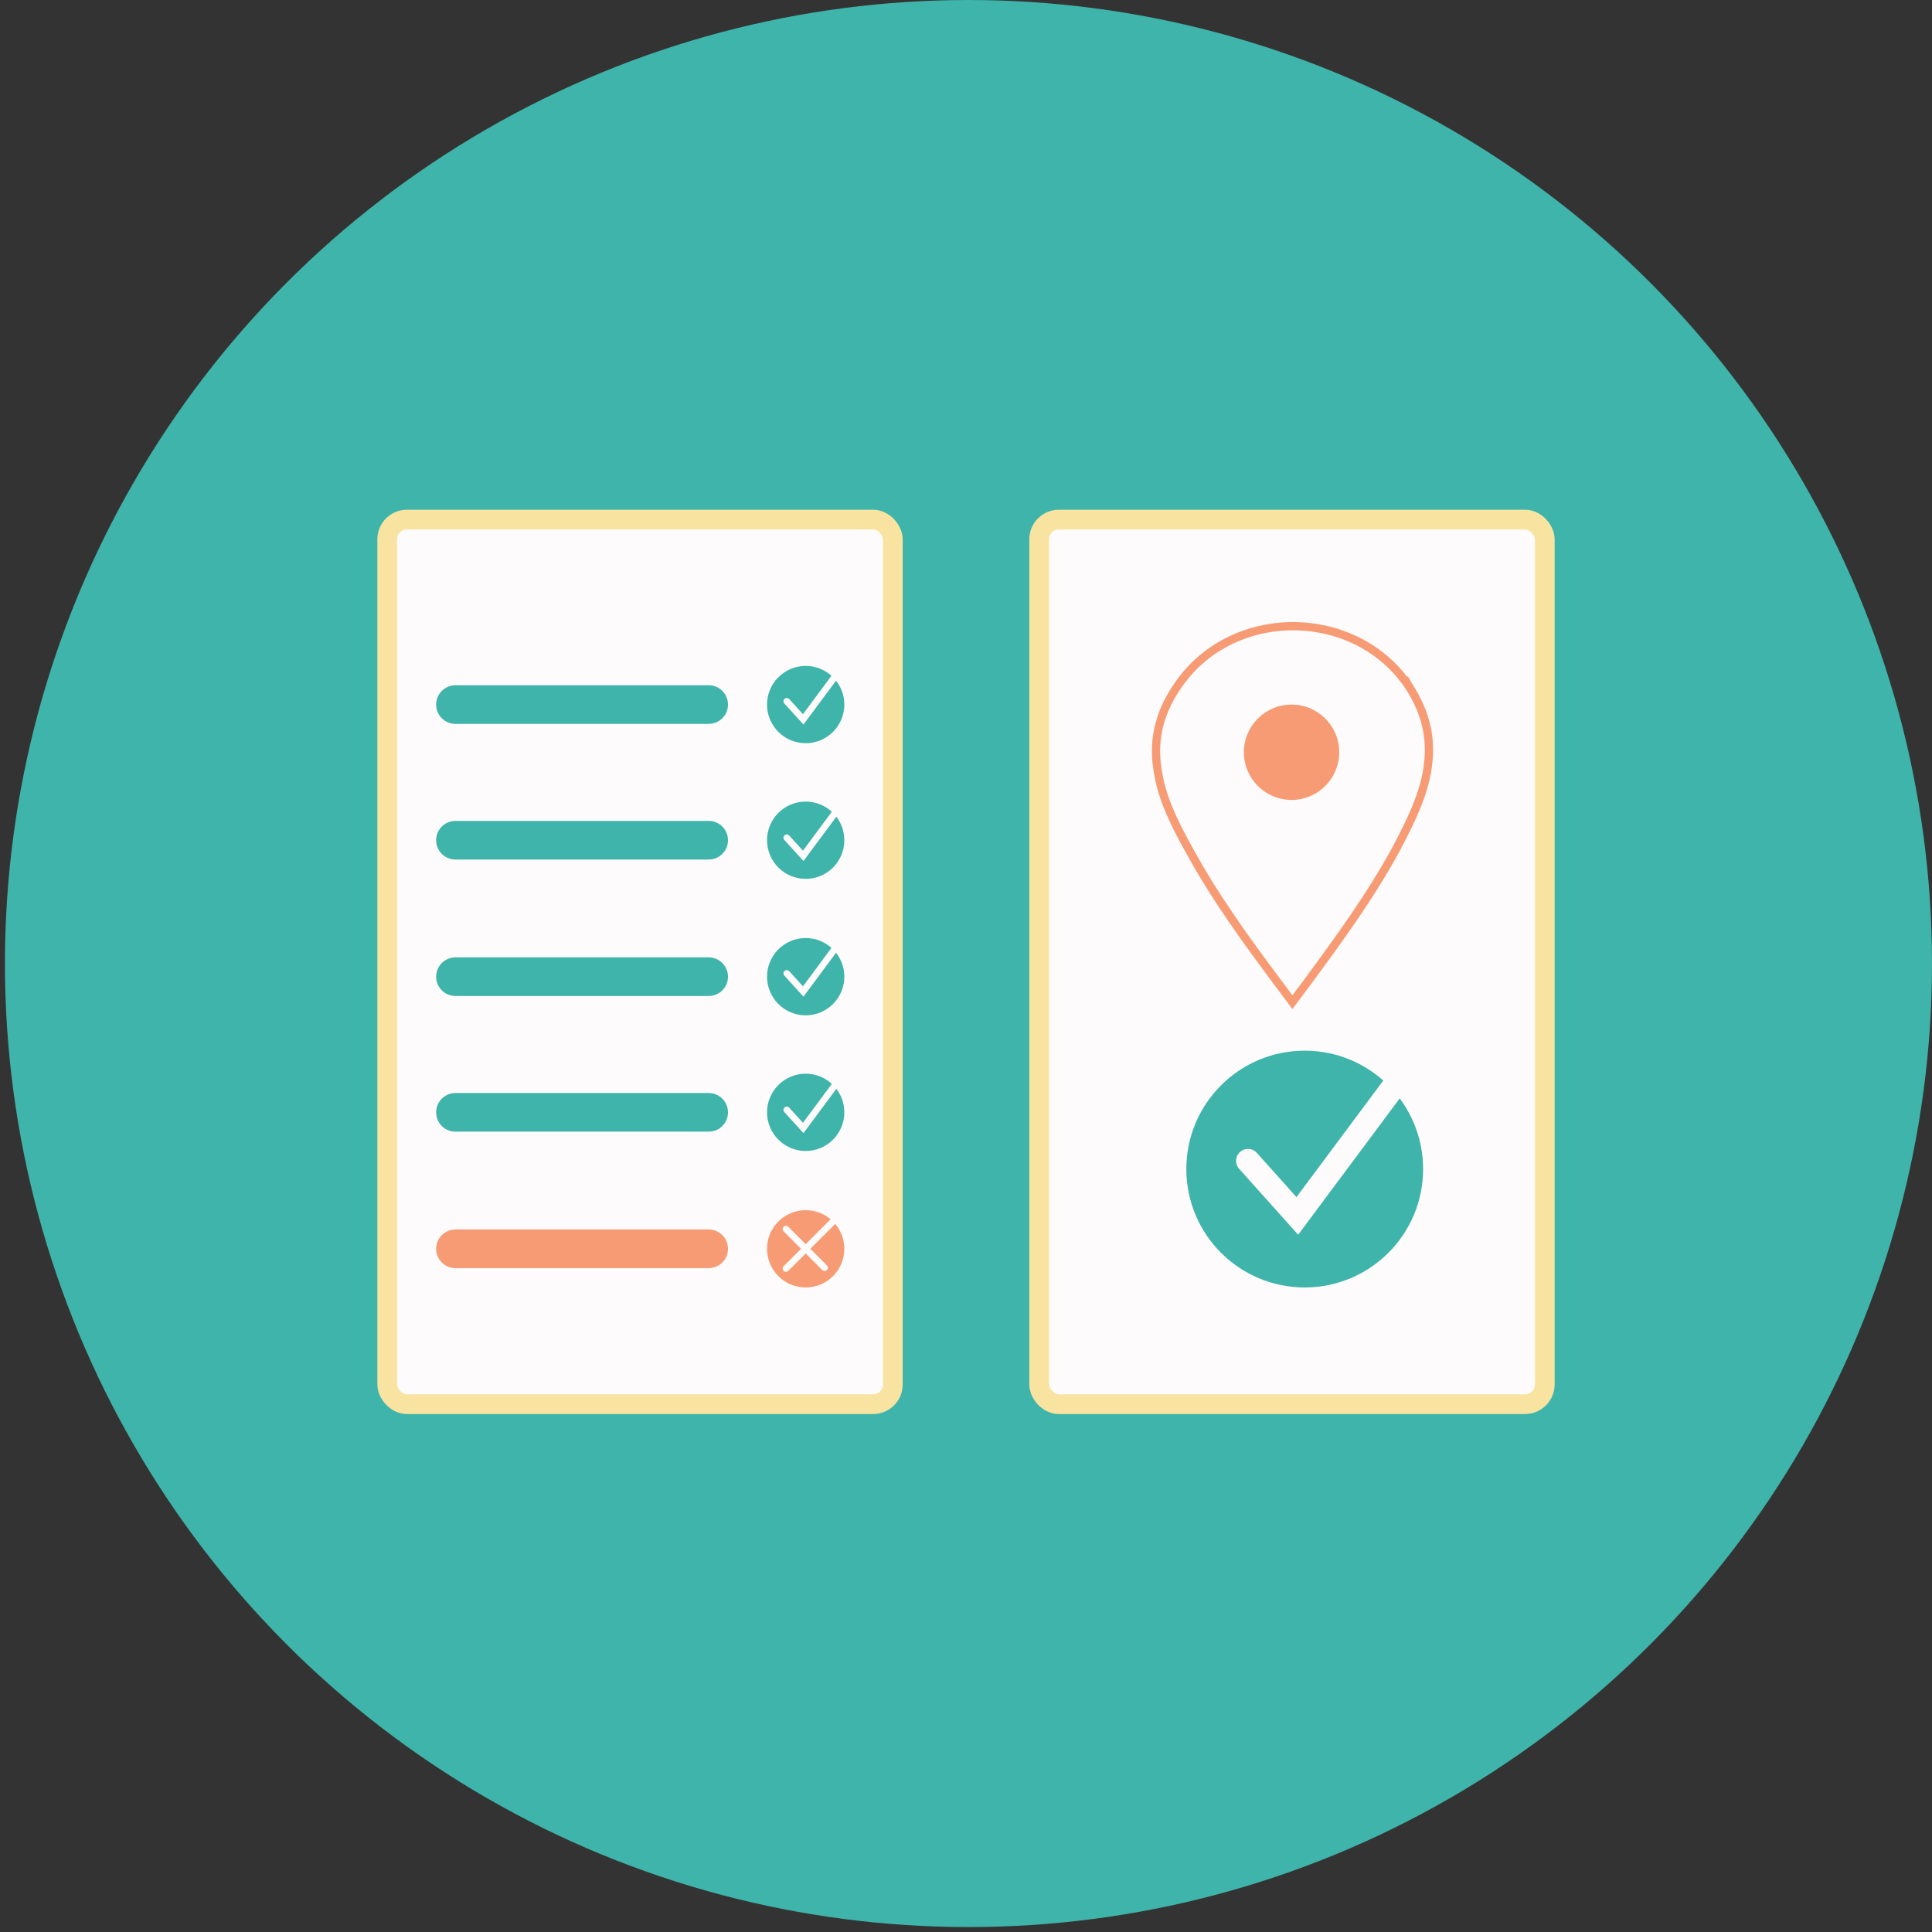
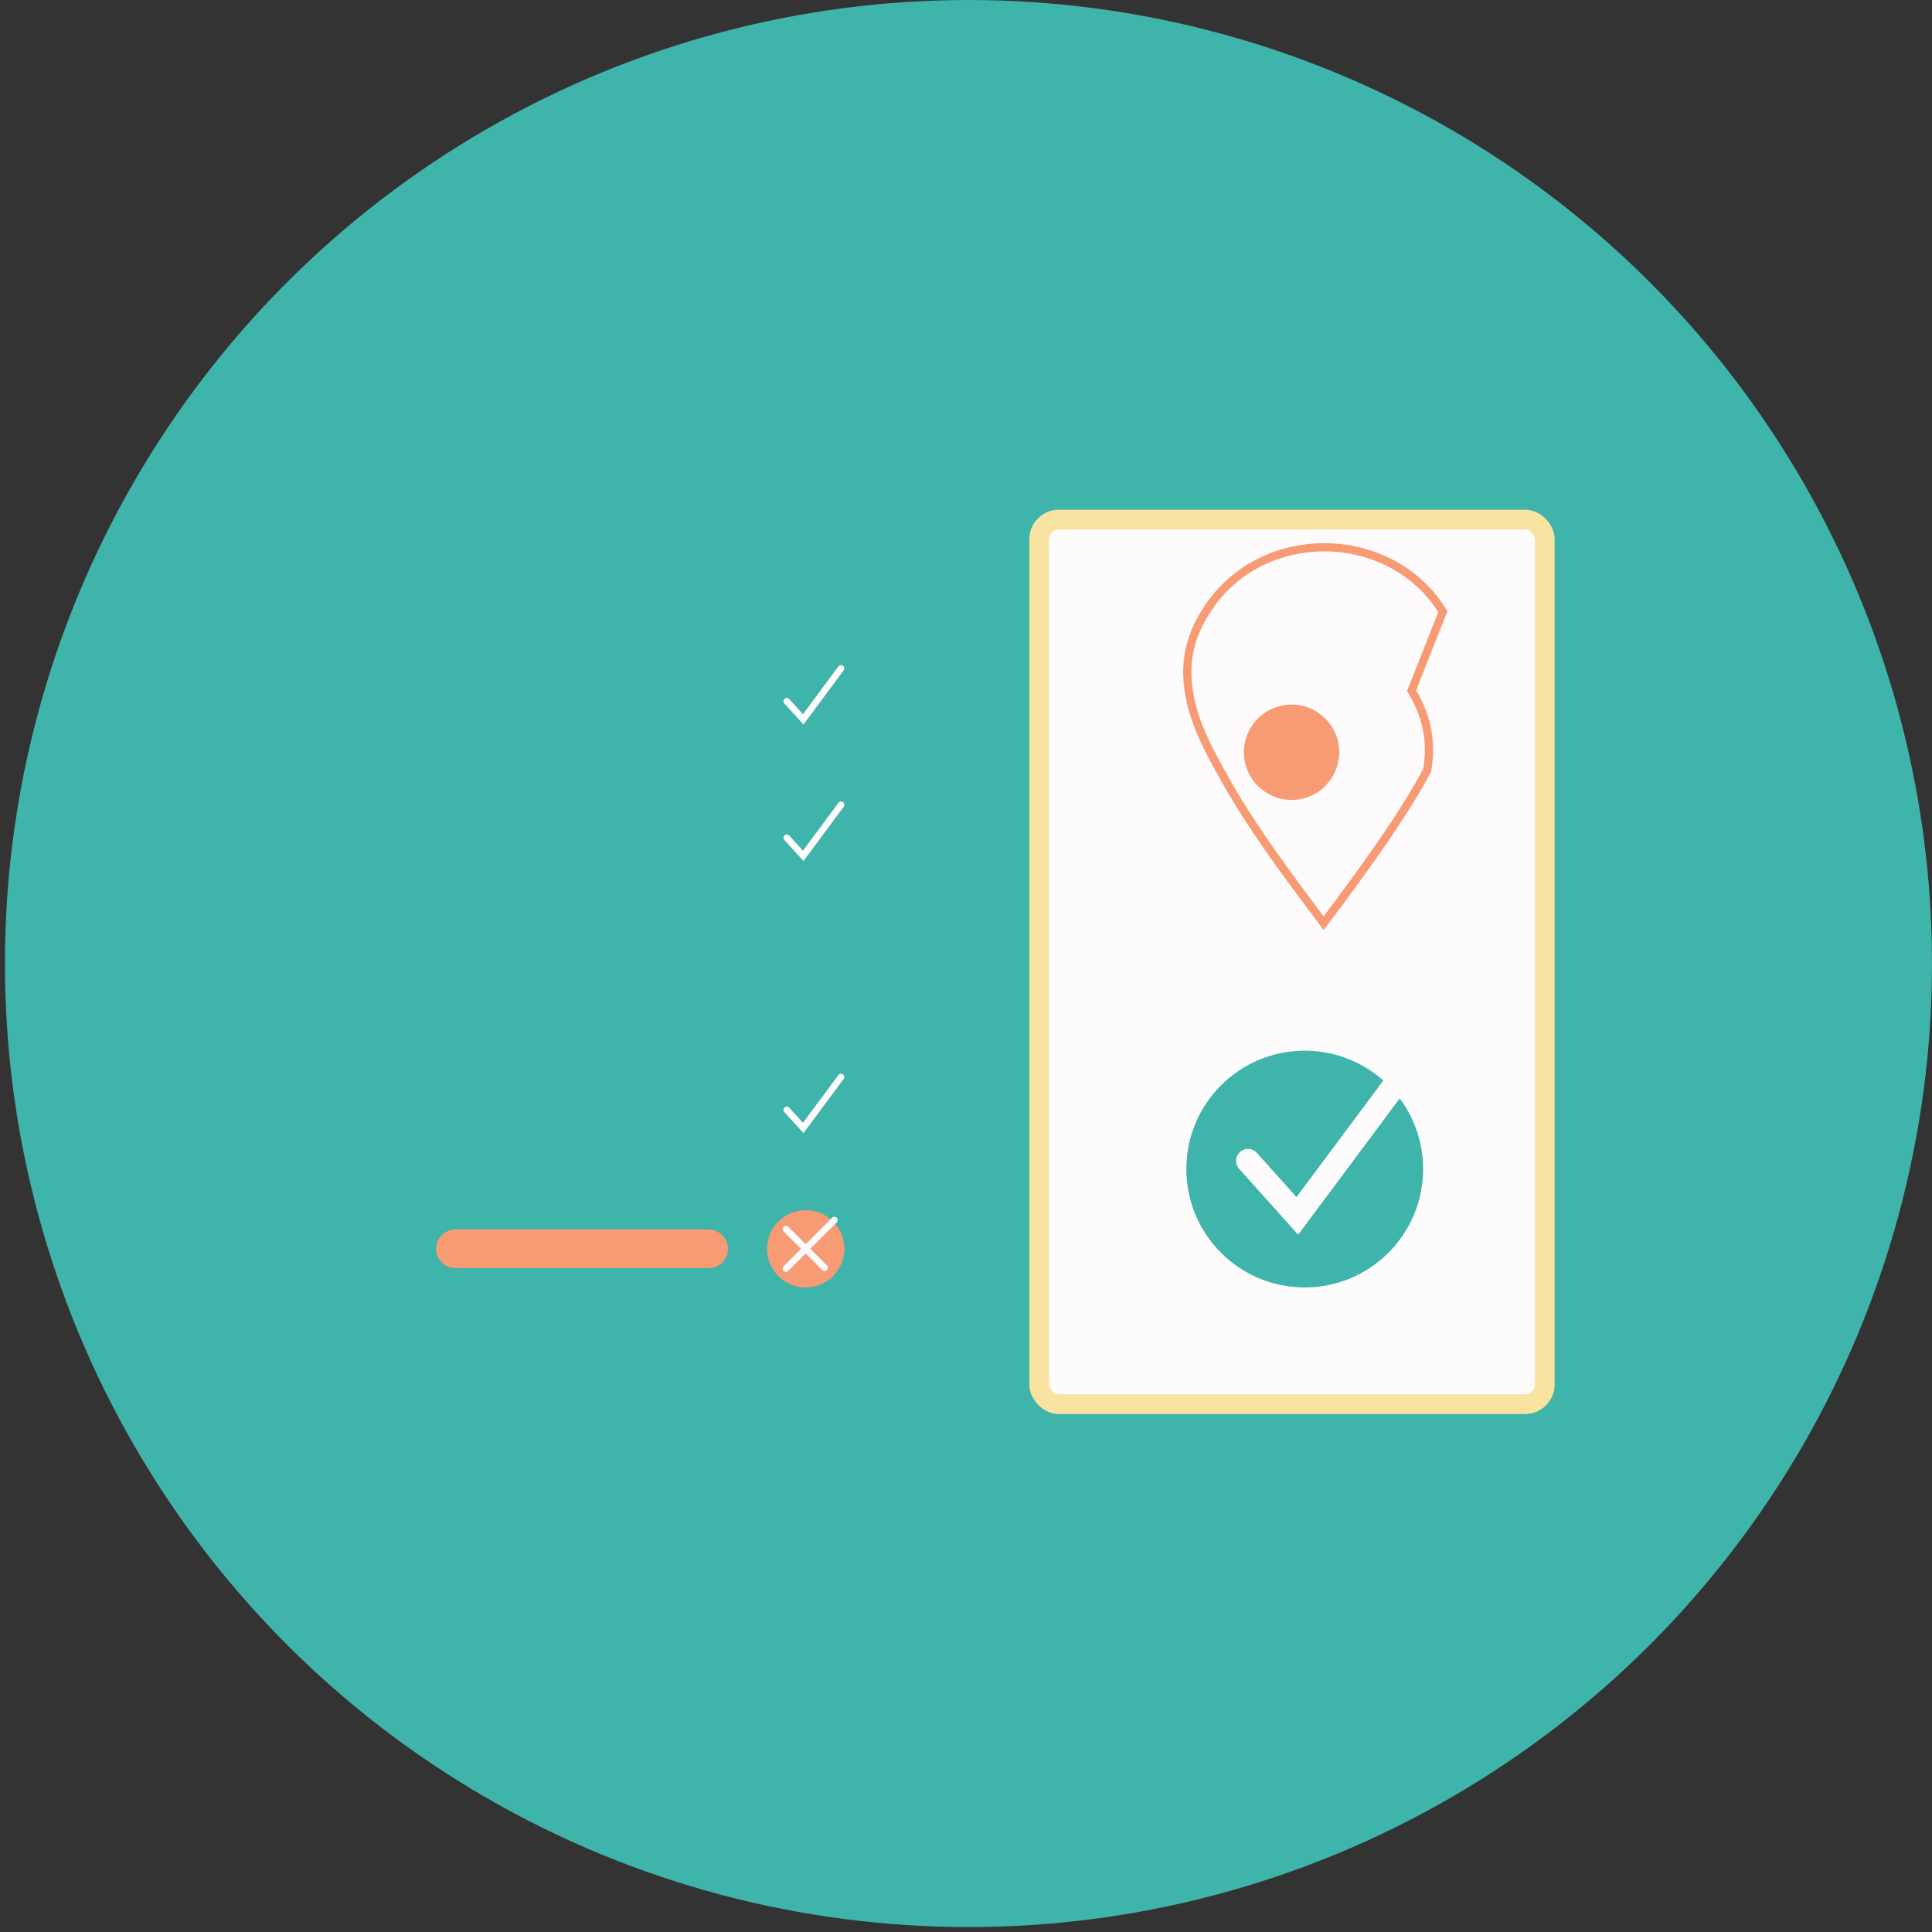
<svg xmlns="http://www.w3.org/2000/svg" id="Calque_1" version="1.1" viewBox="0 0 235 235">
  <rect x="0" y="0" width="235" height="235" fill="#333333" stroke="none" />
  <defs>
    <style>
      .st0 {
        stroke: #f9e3a1;
        stroke-width: 2.4px;
      }

      .st0, .st1 {
        fill: #fdfbfb;
      }

      .st2 {
        stroke: #3fb4aa;
      }

      .st2, .st3 {
        stroke-width: 4.7px;
      }

      .st2, .st3, .st4, .st5 {
        fill: none;
        stroke-linecap: round;
      }

      .st3, .st1 {
        stroke: #f79b74;
      }

      .st4 {
        stroke-width: 2.9px;
      }

      .st4, .st5 {
        stroke: #fdfbfb;
      }

      .st6 {
        fill: #f79b74;
      }

      .st7 {
        fill: #3fb4aa;
      }

      .st5 {
        stroke-width: .8px;
      }
    </style>
  </defs>
  <circle class="st7" cx="117.8" cy="117.2" r="117.2" />
  <rect class="st0" x="126.4" y="63.2" width="61.5" height="107.6" rx="2.4" ry="2.4" />
  <circle class="st7" cx="158.7" cy="142.2" r="14.4" />
  <path class="st4" d="M151.8,141.2l6,6.7,14-18.8" />
-   <rect class="st0" x="47.1" y="63.2" width="61.5" height="107.6" rx="2.4" ry="2.4" />
  <circle class="st7" cx="98" cy="85.7" r="4.7" />
  <path class="st5" d="M95.7,85.3l2,2.2,4.6-6.2" />
  <path class="st2" d="M86.2,85.7h-30.8" />
  <circle class="st7" cx="98" cy="102.2" r="4.7" />
  <path class="st5" d="M95.7,101.9l2,2.2,4.6-6.2" />
-   <path class="st2" d="M86.2,102.2h-30.8" />
  <circle class="st7" cx="98" cy="118.8" r="4.7" />
-   <path class="st5" d="M95.7,118.4l2,2.2,4.6-6.2" />
  <path class="st2" d="M86.2,118.8h-30.8" />
  <circle class="st7" cx="98" cy="135.3" r="4.7" />
  <path class="st5" d="M95.7,135l2,2.2,4.6-6.2" />
  <path class="st2" d="M86.2,135.3h-30.8" />
  <circle class="st6" cx="98" cy="151.9" r="4.7" />
  <path class="st5" d="M95.6,154.3l5.9-5.9" />
  <path class="st5" d="M95.6,149.5l4.7,4.7" />
  <path class="st3" d="M86.2,151.9h-30.8" />
-   <path class="st1" d="M171.7,84h0c2.1,3.5,2.4,6.6,1.9,9.7s-2,6.2-3.8,9.6c-3.1,5.7-6.9,10.9-10.8,16.2-.6.8-1.2,1.6-1.8,2.4,0,0,0,0,0,0-4.1-5.5-8.2-10.9-11.6-16.8-2.1-3.7-4.1-7.3-4.7-10.9-.7-3.6-.2-7.2,2.5-11,6.8-9.7,22.1-9.3,28.3.8h0Z" />
+   <path class="st1" d="M171.7,84h0c2.1,3.5,2.4,6.6,1.9,9.7c-3.1,5.7-6.9,10.9-10.8,16.2-.6.8-1.2,1.6-1.8,2.4,0,0,0,0,0,0-4.1-5.5-8.2-10.9-11.6-16.8-2.1-3.7-4.1-7.3-4.7-10.9-.7-3.6-.2-7.2,2.5-11,6.8-9.7,22.1-9.3,28.3.8h0Z" />
  <circle class="st6" cx="157.1" cy="91.5" r="5.8" />
</svg>